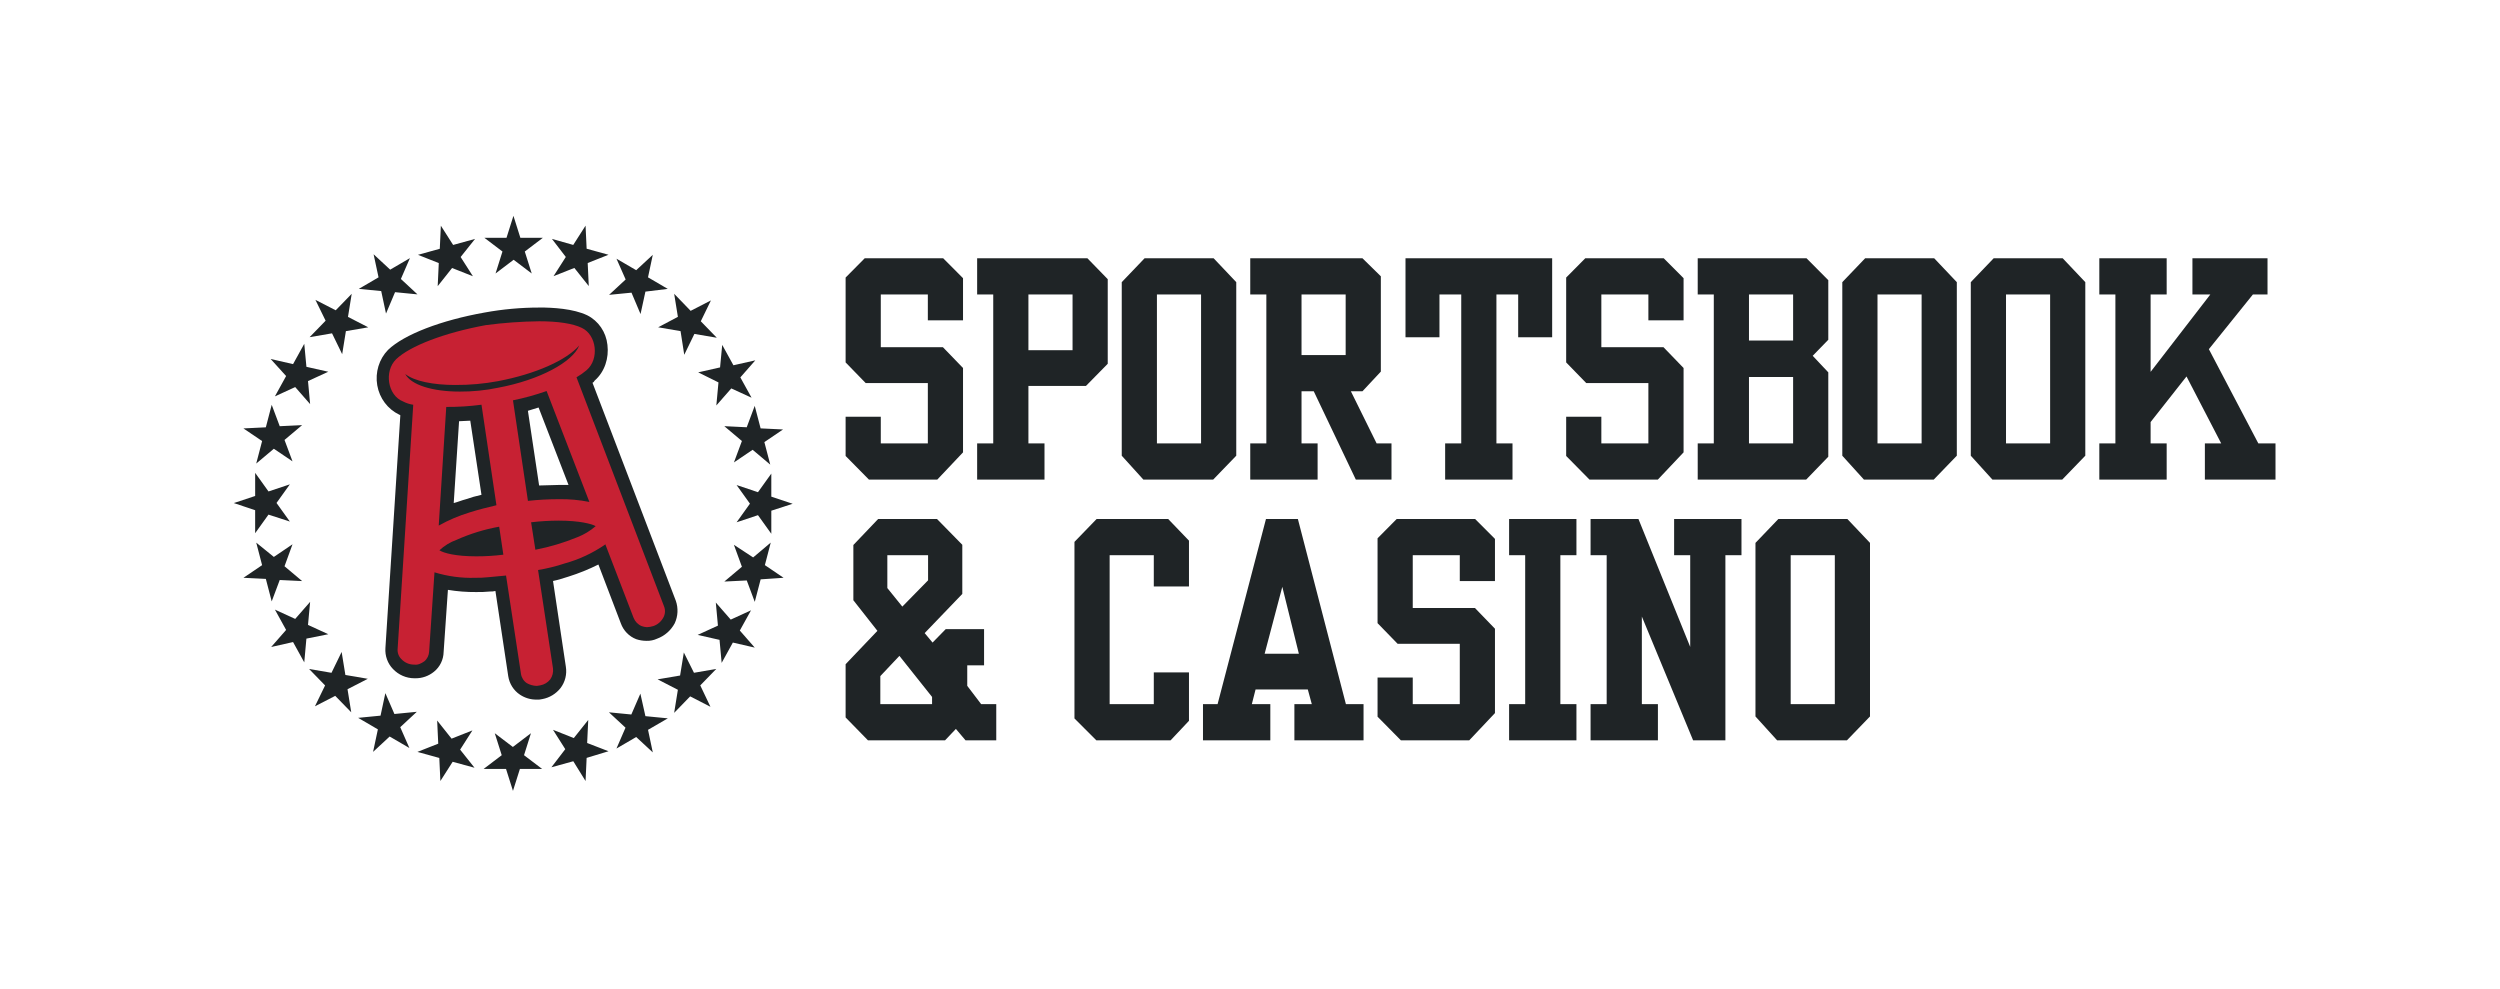
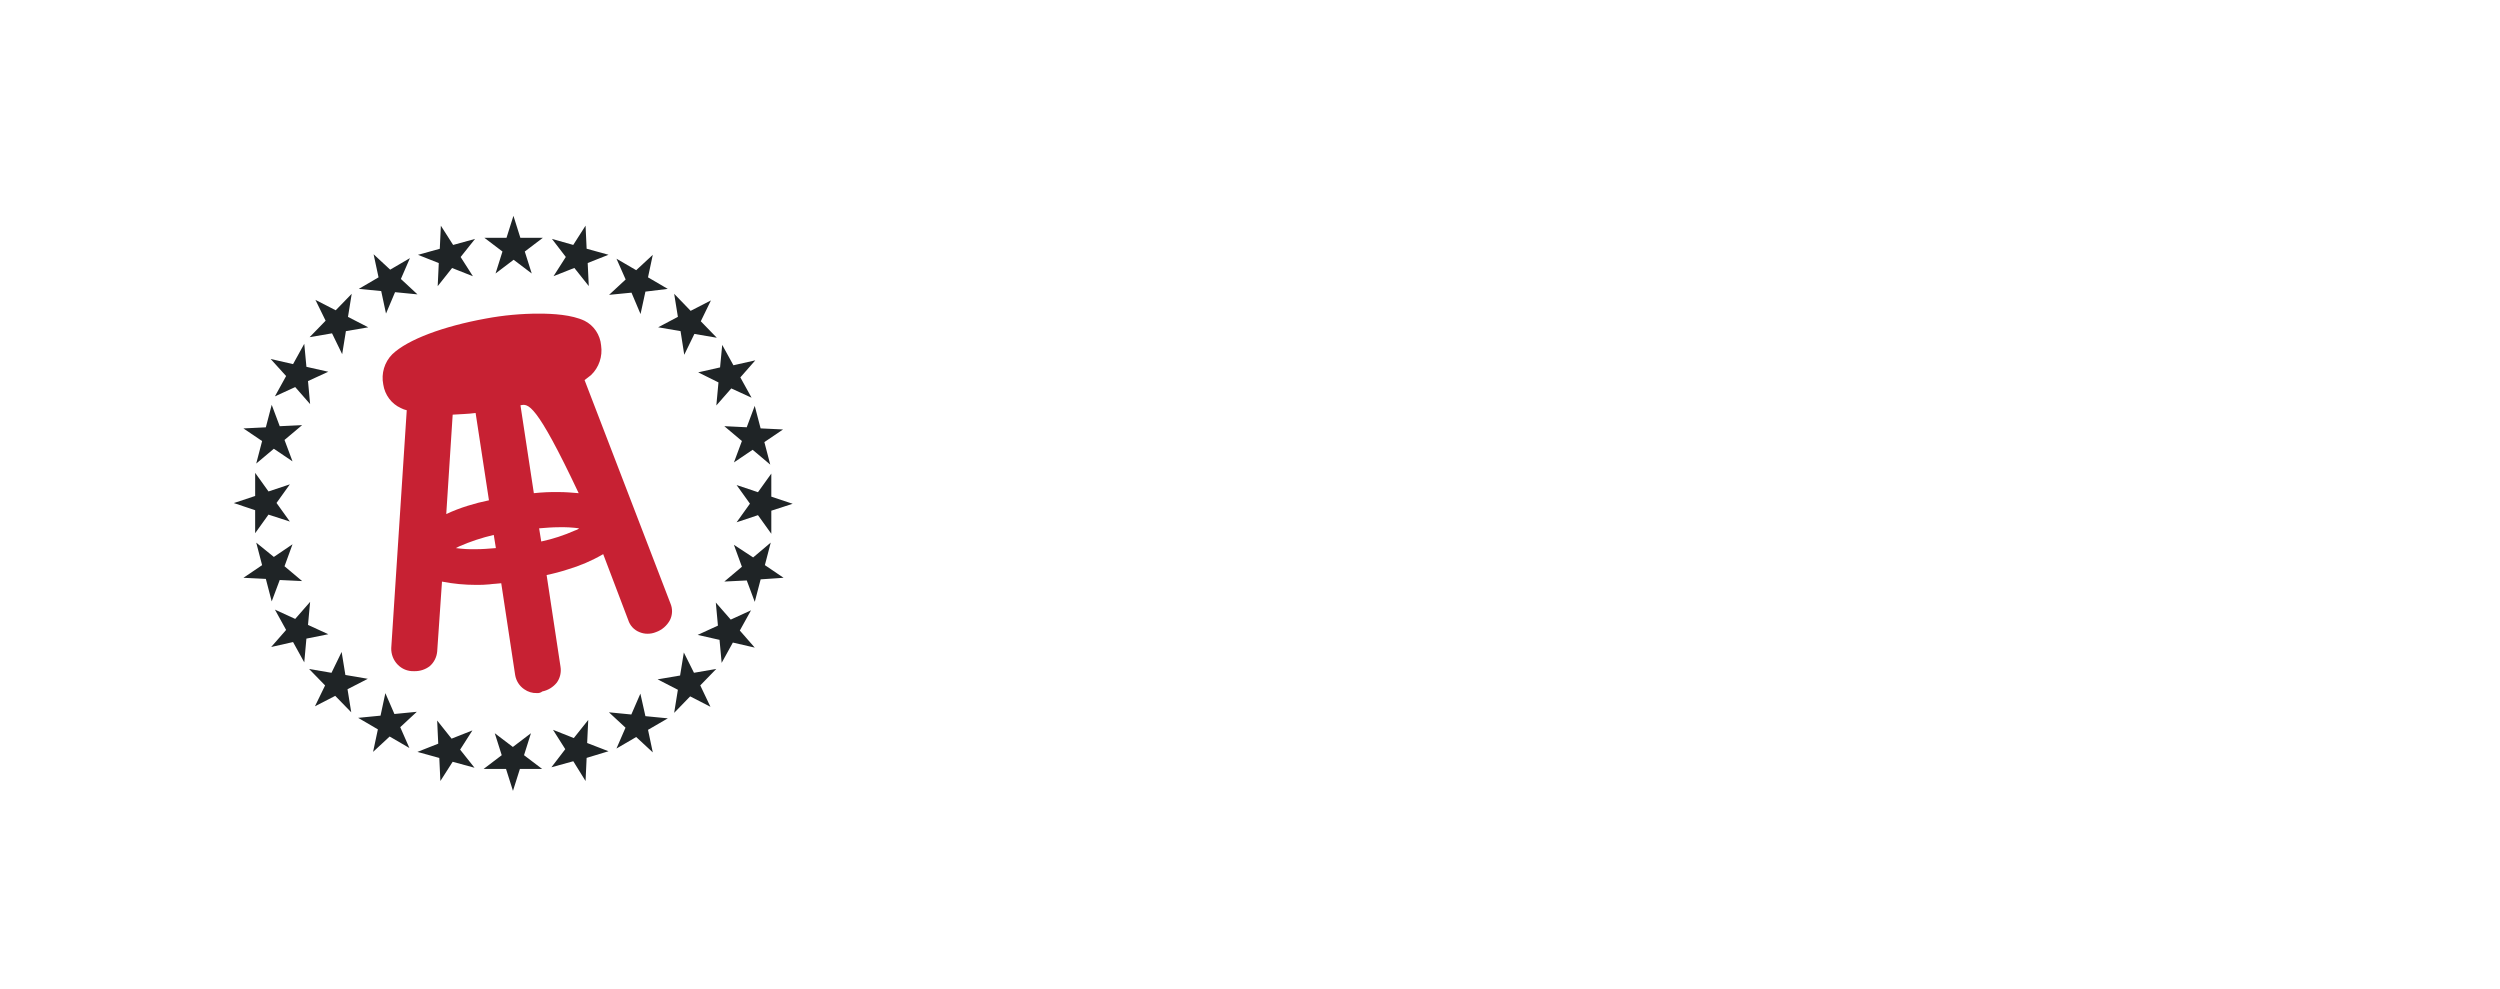
<svg xmlns="http://www.w3.org/2000/svg" width="139" height="55" viewBox="0 0 139 55" fill="none">
  <path d="M43.537 23.878L42.499 24.581L42.826 25.832L41.846 25.008L40.807 25.711L41.25 24.52L40.271 23.695L41.518 23.756L41.963 22.566L42.29 23.818L43.537 23.878V23.878ZM40.155 19.176L40.778 20.309L41.995 20.035L41.163 20.983L41.787 22.113L40.659 21.596L39.828 22.544L39.947 21.262L38.819 20.703L40.036 20.428L40.155 19.176V19.176ZM38.4 17.283L39.528 16.703L38.964 17.863L39.854 18.779L38.608 18.566L38.044 19.726L37.839 18.411L36.593 18.197L37.691 17.617L37.483 16.334L38.4 17.283V17.283ZM34.275 14.383L35.373 15.023L36.295 14.168L36.029 15.42L37.127 16.062L35.885 16.214L35.614 17.462L35.111 16.272L33.864 16.394L34.786 15.539L34.275 14.382V14.383ZM31.872 13.618L32.557 12.546L32.617 13.829L33.833 14.165L32.676 14.623L32.736 15.906L31.934 14.897L30.777 15.355L31.459 14.287L30.688 13.283L31.872 13.618V13.618ZM28.162 13.221L28.547 12L28.932 13.221H30.184L29.178 13.985L29.564 15.206L28.558 14.443L27.552 15.206L27.937 13.985L26.931 13.221H28.161H28.162ZM24.452 13.832L24.512 12.549L25.194 13.619L26.413 13.283L25.611 14.29L26.294 15.359L25.136 14.901L24.336 15.91L24.396 14.627L23.239 14.169L24.452 13.832V13.832ZM20.772 14.137L21.694 14.993L22.792 14.351L22.289 15.511L23.211 16.367L21.965 16.245L21.462 17.435L21.195 16.183L19.949 16.062L21.047 15.42L20.772 14.137V14.137ZM17.537 16.672L18.665 17.252L19.555 16.336L19.348 17.619L20.475 18.199L19.232 18.411L19.025 19.693L18.461 18.533L17.214 18.747L18.104 17.831L17.537 16.672V16.672ZM16.294 20.245L16.917 19.115L17.037 20.395L18.253 20.669L17.125 21.187L17.243 22.469L16.413 21.521L15.285 22.038L15.908 20.908L15.048 19.959L16.294 20.245V20.245ZM14.781 23.759L15.107 22.507L15.553 23.697L16.798 23.637L15.819 24.461L16.264 25.652L15.226 24.95L14.246 25.774L14.573 24.522L13.534 23.82L14.781 23.759V23.759ZM14.187 27.576V26.29L14.929 27.325L16.116 26.929L15.374 27.964L16.116 28.999L14.928 28.612L14.186 29.647V28.367L13 27.97L14.187 27.576V27.576ZM13.534 32.126L14.573 31.423L14.247 30.171L15.226 30.965L16.264 30.262L15.819 31.484L16.799 32.308L15.553 32.248L15.107 33.438L14.781 32.187L13.534 32.125V32.126ZM16.917 36.828L16.294 35.698L15.077 35.973L15.908 35.024L15.285 33.894L16.413 34.412L17.243 33.463L17.125 34.745L18.253 35.263L17.036 35.507L16.917 36.828V36.828ZM18.638 38.69L17.511 39.27L18.075 38.11L17.185 37.195L18.431 37.408L18.995 36.248L19.203 37.528L20.45 37.741L19.322 38.321L19.529 39.604L18.639 38.69H18.638ZM22.764 41.59L21.665 40.95L20.743 41.805L21.01 40.553L19.913 39.912L21.158 39.79L21.426 38.538L21.929 39.698L23.175 39.576L22.253 40.431L22.763 41.591L22.764 41.59ZM25.168 42.355L24.485 43.425L24.425 42.142L23.209 41.806L24.366 41.348L24.306 40.061L25.108 41.069L26.266 40.611L25.583 41.68L26.384 42.687L25.168 42.355V42.355ZM28.907 42.752L28.521 43.973L28.135 42.752H26.89L27.896 41.989L27.509 40.767L28.515 41.531L29.521 40.767L29.136 41.989L30.142 42.752H28.908H28.907ZM32.617 42.139L32.557 43.425L31.875 42.325L30.658 42.661L31.429 41.653L30.747 40.578L31.904 41.036L32.706 40.029L32.646 41.311L33.833 41.769L32.616 42.139H32.617ZM36.295 41.833L35.373 40.978L34.275 41.619L34.778 40.459L33.856 39.604L35.102 39.726L35.605 38.566L35.885 39.818L37.132 39.94L36.03 40.578L36.295 41.833V41.833ZM39.501 39.298L38.373 38.718L37.483 39.635L37.69 38.352L36.563 37.772L37.813 37.559L38.021 36.278L38.585 37.407L39.825 37.192L38.935 38.108L39.501 39.298V39.298ZM40.747 35.726L40.124 36.856L40.006 35.576L38.789 35.301L39.917 34.784L39.799 33.501L40.629 34.45L41.757 33.933L41.134 35.058L41.964 36.007L40.747 35.726V35.726ZM42.292 32.212L41.965 33.464L41.52 32.273L40.273 32.334L41.25 31.512L40.805 30.291L41.875 30.993L42.853 30.168L42.527 31.421L43.567 32.125L42.292 32.212ZM42.885 28.395V29.678L42.143 28.643L40.955 29.039L41.697 28.004L40.955 26.969L42.143 27.366L42.885 26.331V27.613L44.072 28.01L42.885 28.395V28.395Z" fill="#1F2426" />
-   <path fill-rule="evenodd" clip-rule="evenodd" d="M29.856 38.535C29.603 38.545 29.353 38.47 29.145 38.321C28.877 38.14 28.695 37.853 28.642 37.528L27.869 32.428C27.662 32.458 27.424 32.458 27.216 32.49C26.97 32.514 26.722 32.524 26.475 32.52C25.837 32.52 25.202 32.46 24.575 32.337L24.308 36.219C24.281 36.539 24.13 36.837 23.889 37.043C23.649 37.224 23.357 37.32 23.059 37.317H22.999C22.666 37.327 22.344 37.194 22.109 36.951C21.873 36.709 21.744 36.378 21.753 36.035L22.615 22.81C22.502 22.784 22.392 22.743 22.289 22.689C21.765 22.453 21.396 21.957 21.309 21.376C21.188 20.764 21.377 20.131 21.812 19.696C22.672 18.872 24.662 18.139 27.009 17.712C27.989 17.529 28.982 17.437 29.977 17.438C30.748 17.438 31.787 17.498 32.499 17.834C33.02 18.094 33.37 18.616 33.422 19.208C33.512 19.82 33.3 20.438 32.858 20.858L32.502 21.132L37.28 33.56C37.404 33.855 37.393 34.191 37.25 34.476C37.08 34.791 36.803 35.029 36.472 35.145C36.322 35.207 36.16 35.238 35.997 35.236C35.844 35.236 35.693 35.204 35.552 35.145C35.256 35.029 35.027 34.782 34.929 34.473L33.538 30.81C32.91 31.175 32.243 31.462 31.55 31.665C31.17 31.789 30.783 31.891 30.392 31.971L31.164 37.07C31.216 37.382 31.141 37.703 30.956 37.956C30.751 38.208 30.468 38.38 30.155 38.444C30.07 38.512 29.963 38.544 29.856 38.535ZM25.346 30.474C25.719 30.525 26.096 30.545 26.473 30.535H26.503C26.829 30.535 27.185 30.505 27.571 30.474L27.453 29.742C26.793 29.895 26.147 30.109 25.525 30.382L25.345 30.474H25.346ZM30.093 30.107C30.735 29.969 31.362 29.764 31.963 29.497C32.051 29.475 32.132 29.434 32.201 29.375C31.827 29.325 31.451 29.304 31.073 29.314C30.717 29.314 30.361 29.344 29.975 29.375L30.093 30.107V30.107ZM24.813 28.581C25.198 28.401 25.594 28.249 25.999 28.123C26.389 28 26.786 27.898 27.186 27.817L26.444 22.962C25.999 23.023 25.584 23.023 25.169 23.055L24.812 28.581H24.813ZM29.682 27.421C30.145 27.371 30.611 27.35 31.077 27.359C31.432 27.359 31.819 27.39 32.175 27.421L30.185 22.199C29.775 22.333 29.359 22.445 28.938 22.535L29.682 27.421Z" fill="#C72133" />
-   <path d="M29.975 17.863C31.014 17.863 31.845 17.985 32.349 18.23C33.18 18.626 33.329 19.97 32.617 20.58C32.441 20.73 32.252 20.863 32.053 20.978L36.92 33.711C37 33.909 36.989 34.133 36.89 34.321C36.77 34.553 36.568 34.728 36.326 34.81C36.21 34.845 36.091 34.866 35.97 34.871C35.869 34.866 35.769 34.845 35.673 34.81C35.471 34.725 35.311 34.56 35.228 34.352L33.655 30.26L33.625 30.291C32.943 30.758 32.191 31.108 31.4 31.326C30.915 31.488 30.419 31.61 29.916 31.693L30.746 37.159C30.773 37.374 30.72 37.592 30.598 37.769C30.456 37.949 30.256 38.068 30.035 38.106C29.975 38.106 29.915 38.136 29.827 38.136C29.64 38.128 29.457 38.076 29.293 37.983C29.117 37.867 28.998 37.679 28.966 37.466L28.136 32L27.156 32.092C26.909 32.118 26.661 32.13 26.413 32.126C25.65 32.149 24.888 32.046 24.157 31.82L23.86 36.22C23.852 36.434 23.755 36.634 23.593 36.769C23.415 36.891 23.237 36.983 23.029 36.952H22.999C22.741 36.948 22.495 36.838 22.317 36.646C22.163 36.497 22.087 36.283 22.109 36.066L22.976 22.504C22.779 22.476 22.588 22.414 22.411 22.321C21.551 21.986 21.343 20.642 22.026 19.971C22.798 19.237 24.696 18.503 27.011 18.077C27.996 17.947 28.987 17.875 29.979 17.863H29.975ZM25.321 21.405C24.075 21.405 23.036 21.191 22.531 20.795C22.858 21.405 24.045 21.772 25.558 21.772C26.276 21.776 26.992 21.705 27.695 21.558C30.01 21.127 31.85 20.123 32.206 19.207C31.494 20.031 29.776 20.795 27.696 21.191C26.912 21.337 26.117 21.409 25.321 21.404V21.405ZM29.357 27.848C29.929 27.786 30.504 27.755 31.079 27.755C31.646 27.745 32.213 27.797 32.77 27.908L30.391 21.741C29.781 21.956 29.156 22.129 28.521 22.258L29.353 27.847L29.357 27.848ZM24.397 29.221C24.944 28.914 25.521 28.669 26.118 28.488C26.593 28.335 27.098 28.213 27.602 28.091L26.771 22.502C26.121 22.589 25.467 22.63 24.812 22.625L24.393 29.221H24.397ZM29.767 30.565C30.569 30.411 31.356 30.175 32.114 29.863C32.48 29.72 32.821 29.513 33.12 29.253C32.913 29.131 32.23 28.947 31.073 28.947C30.557 28.947 30.042 28.978 29.529 29.039L29.767 30.565V30.565ZM26.472 30.932C26.978 30.934 27.484 30.903 27.986 30.841L27.755 29.284C26.938 29.43 26.141 29.676 25.381 30.016C25.03 30.142 24.707 30.34 24.431 30.596C24.668 30.749 25.321 30.932 26.478 30.932H26.472ZM29.975 17.1C28.96 17.1 27.947 17.193 26.948 17.376C24.518 17.808 22.467 18.598 21.576 19.453C21.075 19.967 20.851 20.703 20.975 21.422C21.099 22.14 21.557 22.75 22.2 23.056C22.23 23.056 22.23 23.086 22.259 23.086L21.429 36.033C21.399 36.464 21.551 36.888 21.847 37.194C22.159 37.524 22.587 37.71 23.034 37.712H23.094C23.471 37.717 23.838 37.587 24.132 37.346C24.462 37.08 24.658 36.676 24.666 36.246L24.904 32.796C25.424 32.882 25.95 32.923 26.476 32.918C26.734 32.922 26.992 32.912 27.248 32.888C27.348 32.892 27.448 32.882 27.545 32.858L28.257 37.589C28.321 38.014 28.558 38.391 28.91 38.624C29.184 38.806 29.505 38.902 29.832 38.898C29.942 38.905 30.052 38.895 30.158 38.868C30.553 38.794 30.91 38.578 31.164 38.258C31.422 37.922 31.53 37.488 31.461 37.066L30.748 32.303C31.045 32.243 31.312 32.15 31.609 32.059C32.179 31.88 32.735 31.655 33.271 31.387L34.517 34.654C34.664 35.064 34.979 35.389 35.378 35.54C35.56 35.6 35.751 35.63 35.942 35.631C36.147 35.638 36.35 35.596 36.536 35.51C36.953 35.358 37.302 35.053 37.515 34.654C37.697 34.262 37.719 33.811 37.575 33.402L32.943 21.282C32.996 21.259 33.038 21.216 33.062 21.162C33.625 20.672 33.862 19.909 33.774 19.177C33.699 18.464 33.274 17.841 32.646 17.528C31.875 17.162 30.746 17.097 29.976 17.097V17.1H29.975ZM29.352 22.84C29.559 22.78 29.738 22.718 29.945 22.657L31.61 26.963H31.073C30.717 26.963 30.361 26.993 29.975 26.993L29.352 22.841V22.84ZM25.524 23.42C25.731 23.42 25.944 23.39 26.147 23.39L26.77 27.512C26.478 27.575 26.191 27.657 25.91 27.756C25.672 27.817 25.464 27.909 25.227 27.97L25.524 23.42V23.42Z" fill="#1F2426" />
-   <path fill-rule="evenodd" clip-rule="evenodd" d="M48.078 14.36L47.016 15.432V20.15L48.132 21.298H51.588V24.653H48.972V23.172H47.016V25.351L48.313 26.666H52.112L53.544 25.151V20.461L52.428 19.306H48.972V16.373H51.588V17.812H53.544V15.467L52.441 14.36H48.078ZM54.329 14.36V16.373H55.224V24.653H54.329V26.666H58.074V24.653H57.18V21.457H60.38L61.59 20.226V15.522L60.46 14.36H54.33H54.329ZM57.18 19.472H59.634V16.373H57.18V19.472ZM63.639 14.36L62.369 15.688V25.338L63.572 26.666H67.452L68.736 25.337V15.687L67.478 14.36H63.639ZM64.325 24.653H66.779V16.373H64.325V24.653ZM69.514 14.36V16.373H70.409V24.653H69.514V26.666H73.259V24.653H72.365V21.754H73.044L75.384 26.666H77.367V24.653H76.54L75.108 21.754H75.753L76.775 20.661V15.362L75.753 14.36H69.514V14.36ZM72.365 19.741H74.819V16.373H72.365V19.741ZM78.146 14.36V18.753H80.034V16.373H81.245V24.653H80.35V26.666H84.095V24.653H83.201V16.373H84.411V18.753H86.3V14.36H78.146ZM88.141 14.36L87.079 15.432V20.15L88.195 21.298H91.65V24.653H89.035V23.172H87.079V25.351L88.376 26.666H92.175L93.607 25.151V20.461L92.491 19.306H89.035V16.373H91.65V17.812H93.607V15.467L92.504 14.36H88.141ZM94.393 14.36V16.373H95.287V24.653H94.393V26.666H100.423L101.653 25.393V20.703L100.786 19.783L101.653 18.891V15.577L100.443 14.36H94.393ZM97.243 18.933H99.697V16.373H97.243V18.933ZM97.243 24.653H99.697V20.96H97.243V24.654V24.653ZM103.702 14.36L102.432 15.688V25.338L103.635 26.666H107.515L108.799 25.337V15.687L107.541 14.36H103.702ZM104.389 24.653H106.842V16.373H104.389V24.653ZM110.848 14.36L109.576 15.688V25.338L110.779 26.666H114.659L115.943 25.337V15.687L114.686 14.36H110.846H110.848ZM111.534 24.653H113.987V16.373H111.534V24.653ZM121.899 14.36V16.373H122.894L119.574 20.675V16.373H120.467V14.36H116.722V16.373H117.616V24.653H116.722V26.666H120.467V24.653H119.574V23.465L121.57 20.931L123.499 24.653H122.591V26.666H126.518V24.653H125.563L122.813 19.414L125.261 16.373H126.074V14.36H121.899ZM48.824 28.857L47.447 30.302V33.374L48.784 35.075L47.016 36.93V39.89L48.26 41.164H52.543L53.147 40.527L53.685 41.164H55.392V39.15H54.552L53.779 38.133V36.993H54.714V34.979H52.583L51.85 35.727L51.412 35.2L53.504 33.022V30.29L52.099 28.858H48.824V28.857ZM49.336 32.696V30.87H51.601V32.267L50.169 33.727L49.336 32.696V32.696ZM48.946 37.591L50.007 36.466L51.823 38.749V39.149H48.946V37.591V37.591ZM60.971 28.857L59.74 30.129V39.945L60.957 41.163H65.085L66.107 40.076V37.386H64.151V39.149H61.696V30.87H64.151V32.606H66.107V30.06L64.951 28.857H60.971ZM70.388 28.857L67.698 39.149H66.886V41.163H70.63V39.149H69.602L69.81 38.333H72.714L72.936 39.149H71.968V41.163H75.813V39.149H74.832L72.162 28.857H70.388V28.857ZM71.296 32.627L72.217 36.347H70.314L71.296 32.627ZM77.655 28.857L76.592 29.929V34.647L77.708 35.795H81.164V39.149H78.549V37.669H76.592V39.848L77.89 41.163H81.689L83.12 39.647V34.957L82.005 33.803H78.549V30.87H81.164V32.308H83.12V29.963L82.018 28.857H77.655ZM83.906 28.857V30.87H84.8V39.149H83.906V41.163H87.65V39.149H86.756V30.87H87.65V28.857H83.906ZM93.081 28.857V30.87H93.976V35.968L91.098 28.857H88.436V30.87H89.331V39.149H88.436V41.163H92.18V39.149H91.287V34.28L94.137 41.163H95.932V30.87H96.826V28.857H93.081ZM98.876 28.857L97.604 30.185V39.835L98.808 41.163H102.688L103.972 39.834V30.184L102.714 28.857H98.876ZM99.561 39.149H102.016V30.869H99.562V39.149H99.561Z" fill="#1F2426" />
+   <path fill-rule="evenodd" clip-rule="evenodd" d="M29.856 38.535C29.603 38.545 29.353 38.47 29.145 38.321C28.877 38.14 28.695 37.853 28.642 37.528L27.869 32.428C27.662 32.458 27.424 32.458 27.216 32.49C26.97 32.514 26.722 32.524 26.475 32.52C25.837 32.52 25.202 32.46 24.575 32.337L24.308 36.219C24.281 36.539 24.13 36.837 23.889 37.043C23.649 37.224 23.357 37.32 23.059 37.317H22.999C22.666 37.327 22.344 37.194 22.109 36.951C21.873 36.709 21.744 36.378 21.753 36.035L22.615 22.81C22.502 22.784 22.392 22.743 22.289 22.689C21.765 22.453 21.396 21.957 21.309 21.376C21.188 20.764 21.377 20.131 21.812 19.696C22.672 18.872 24.662 18.139 27.009 17.712C27.989 17.529 28.982 17.437 29.977 17.438C30.748 17.438 31.787 17.498 32.499 17.834C33.02 18.094 33.37 18.616 33.422 19.208C33.512 19.82 33.3 20.438 32.858 20.858L32.502 21.132L37.28 33.56C37.404 33.855 37.393 34.191 37.25 34.476C37.08 34.791 36.803 35.029 36.472 35.145C36.322 35.207 36.16 35.238 35.997 35.236C35.844 35.236 35.693 35.204 35.552 35.145C35.256 35.029 35.027 34.782 34.929 34.473L33.538 30.81C32.91 31.175 32.243 31.462 31.55 31.665C31.17 31.789 30.783 31.891 30.392 31.971L31.164 37.07C31.216 37.382 31.141 37.703 30.956 37.956C30.751 38.208 30.468 38.38 30.155 38.444C30.07 38.512 29.963 38.544 29.856 38.535ZM25.346 30.474C25.719 30.525 26.096 30.545 26.473 30.535H26.503C26.829 30.535 27.185 30.505 27.571 30.474L27.453 29.742C26.793 29.895 26.147 30.109 25.525 30.382L25.345 30.474H25.346ZM30.093 30.107C30.735 29.969 31.362 29.764 31.963 29.497C32.051 29.475 32.132 29.434 32.201 29.375C31.827 29.325 31.451 29.304 31.073 29.314C30.717 29.314 30.361 29.344 29.975 29.375L30.093 30.107V30.107ZM24.813 28.581C25.198 28.401 25.594 28.249 25.999 28.123C26.389 28 26.786 27.898 27.186 27.817L26.444 22.962C25.999 23.023 25.584 23.023 25.169 23.055L24.812 28.581H24.813ZM29.682 27.421C30.145 27.371 30.611 27.35 31.077 27.359C31.432 27.359 31.819 27.39 32.175 27.421C29.775 22.333 29.359 22.445 28.938 22.535L29.682 27.421Z" fill="#C72133" />
</svg>